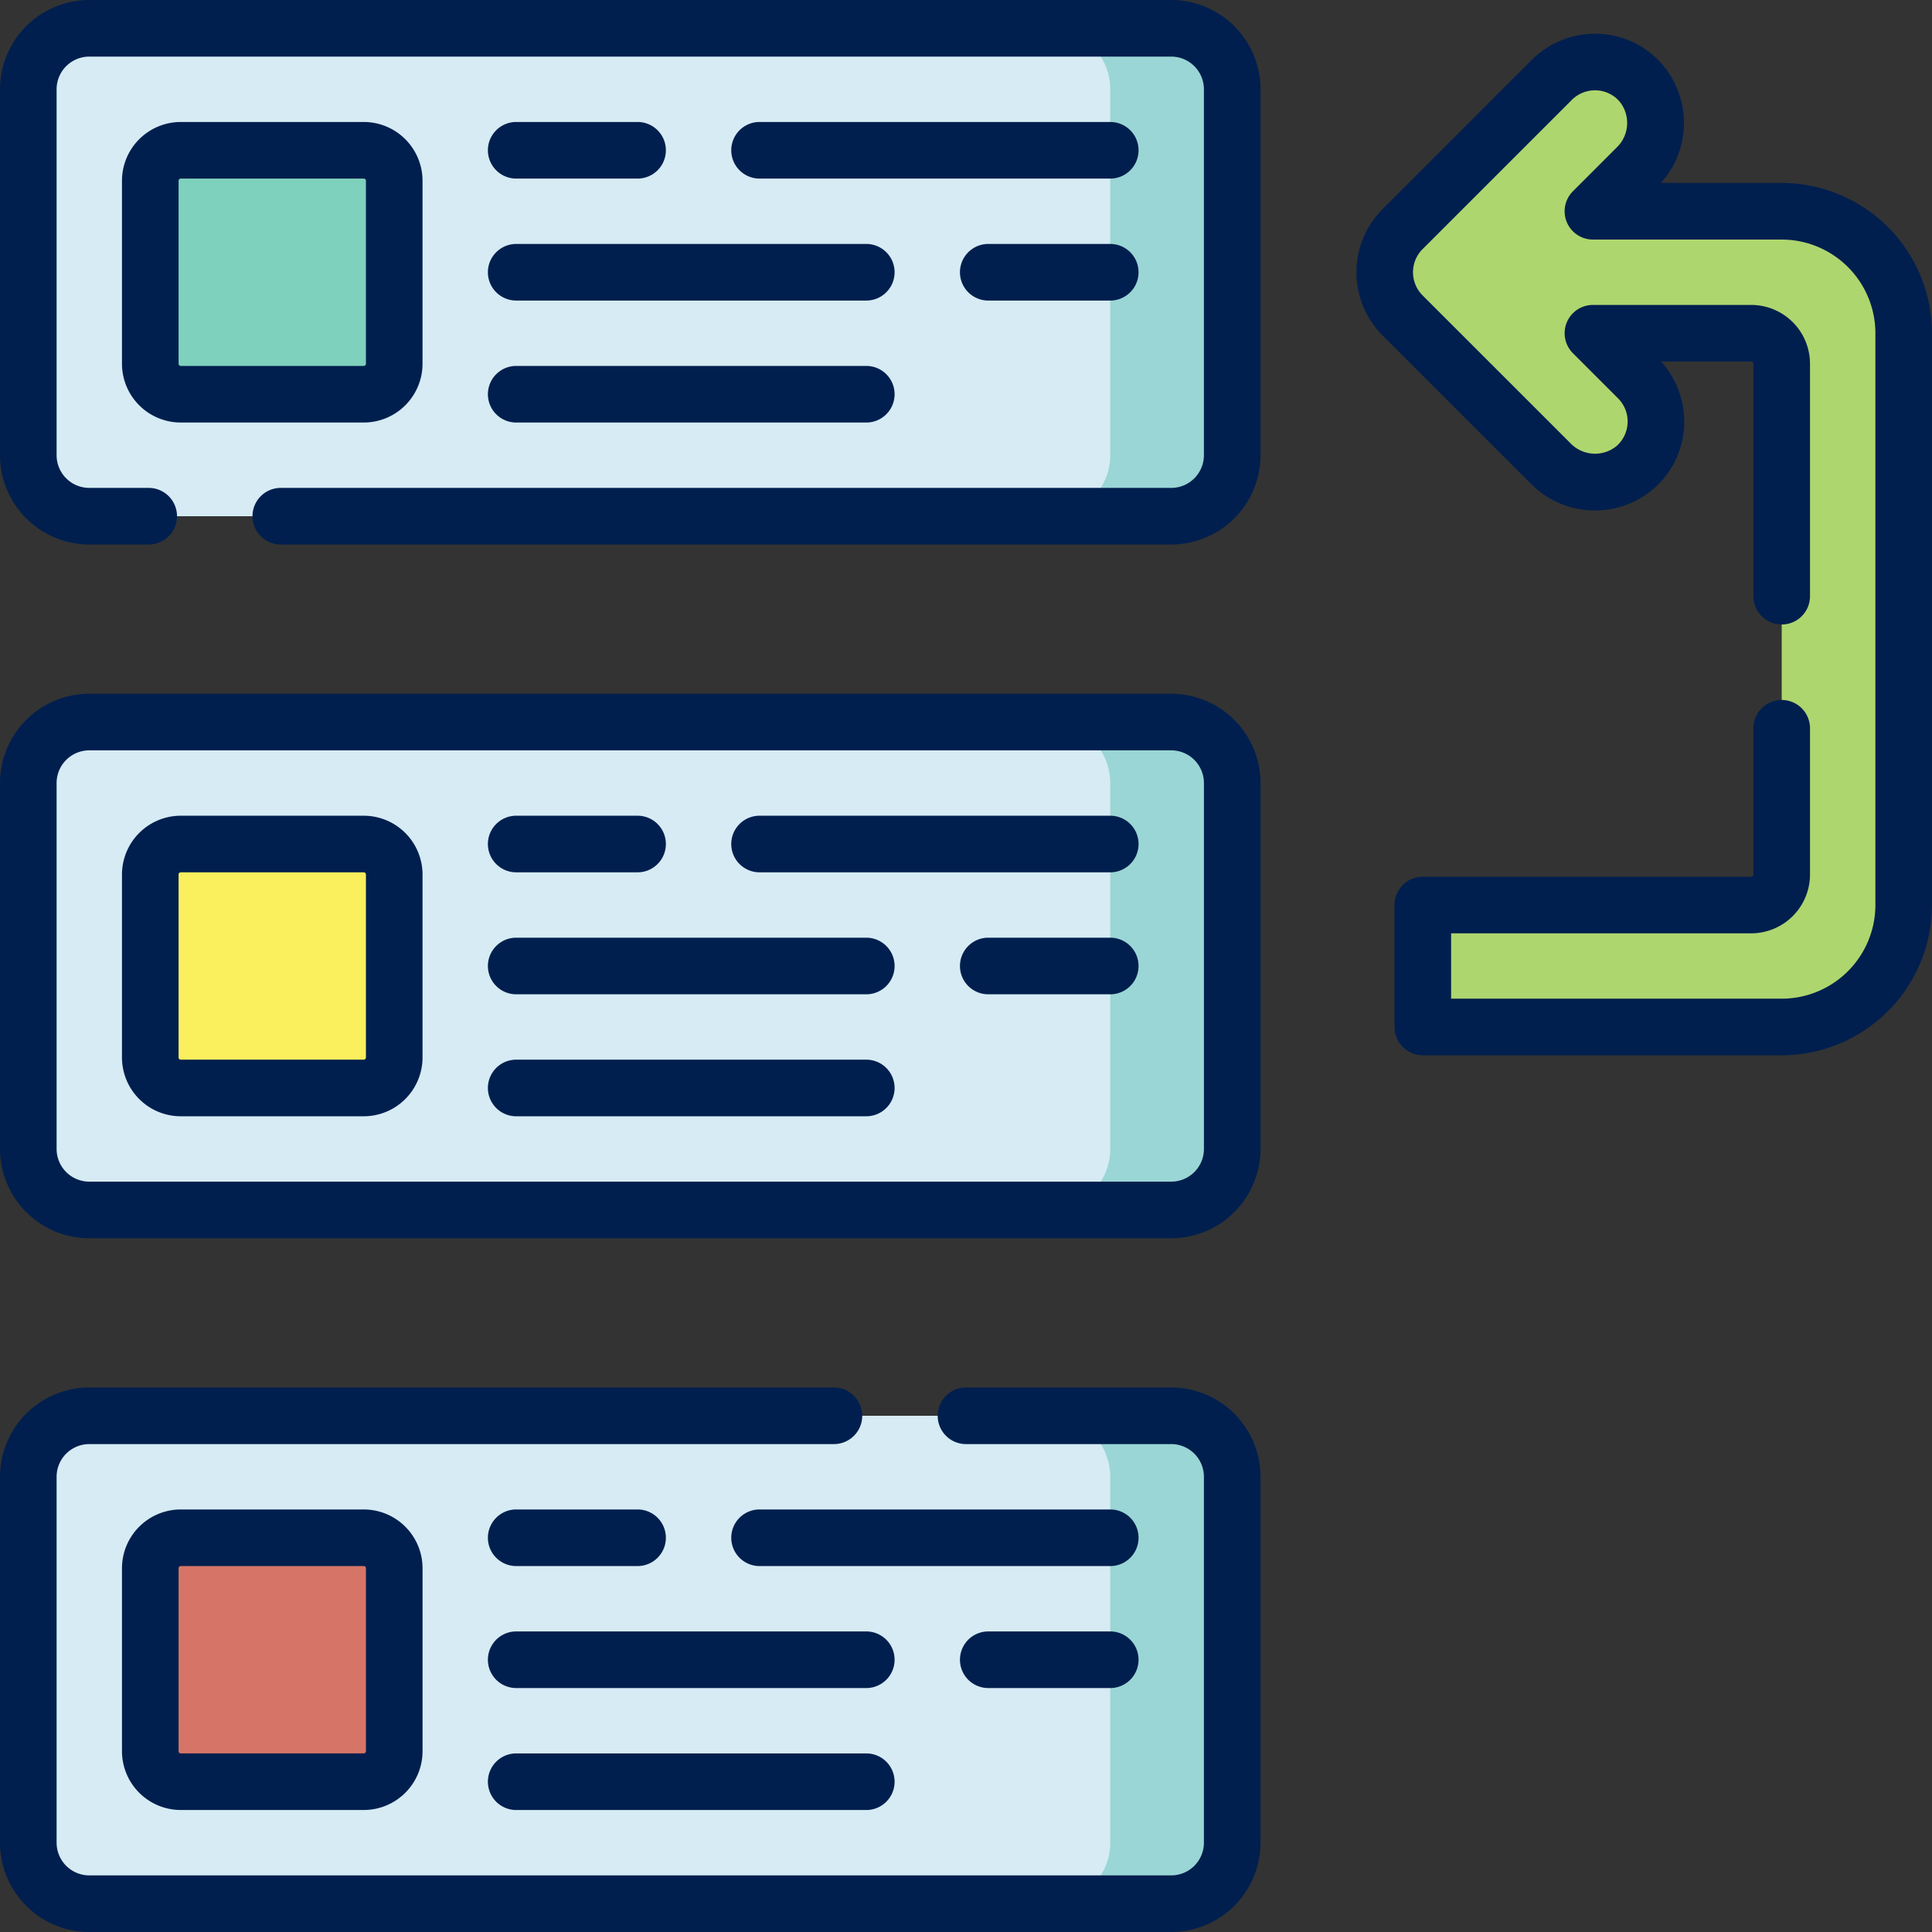
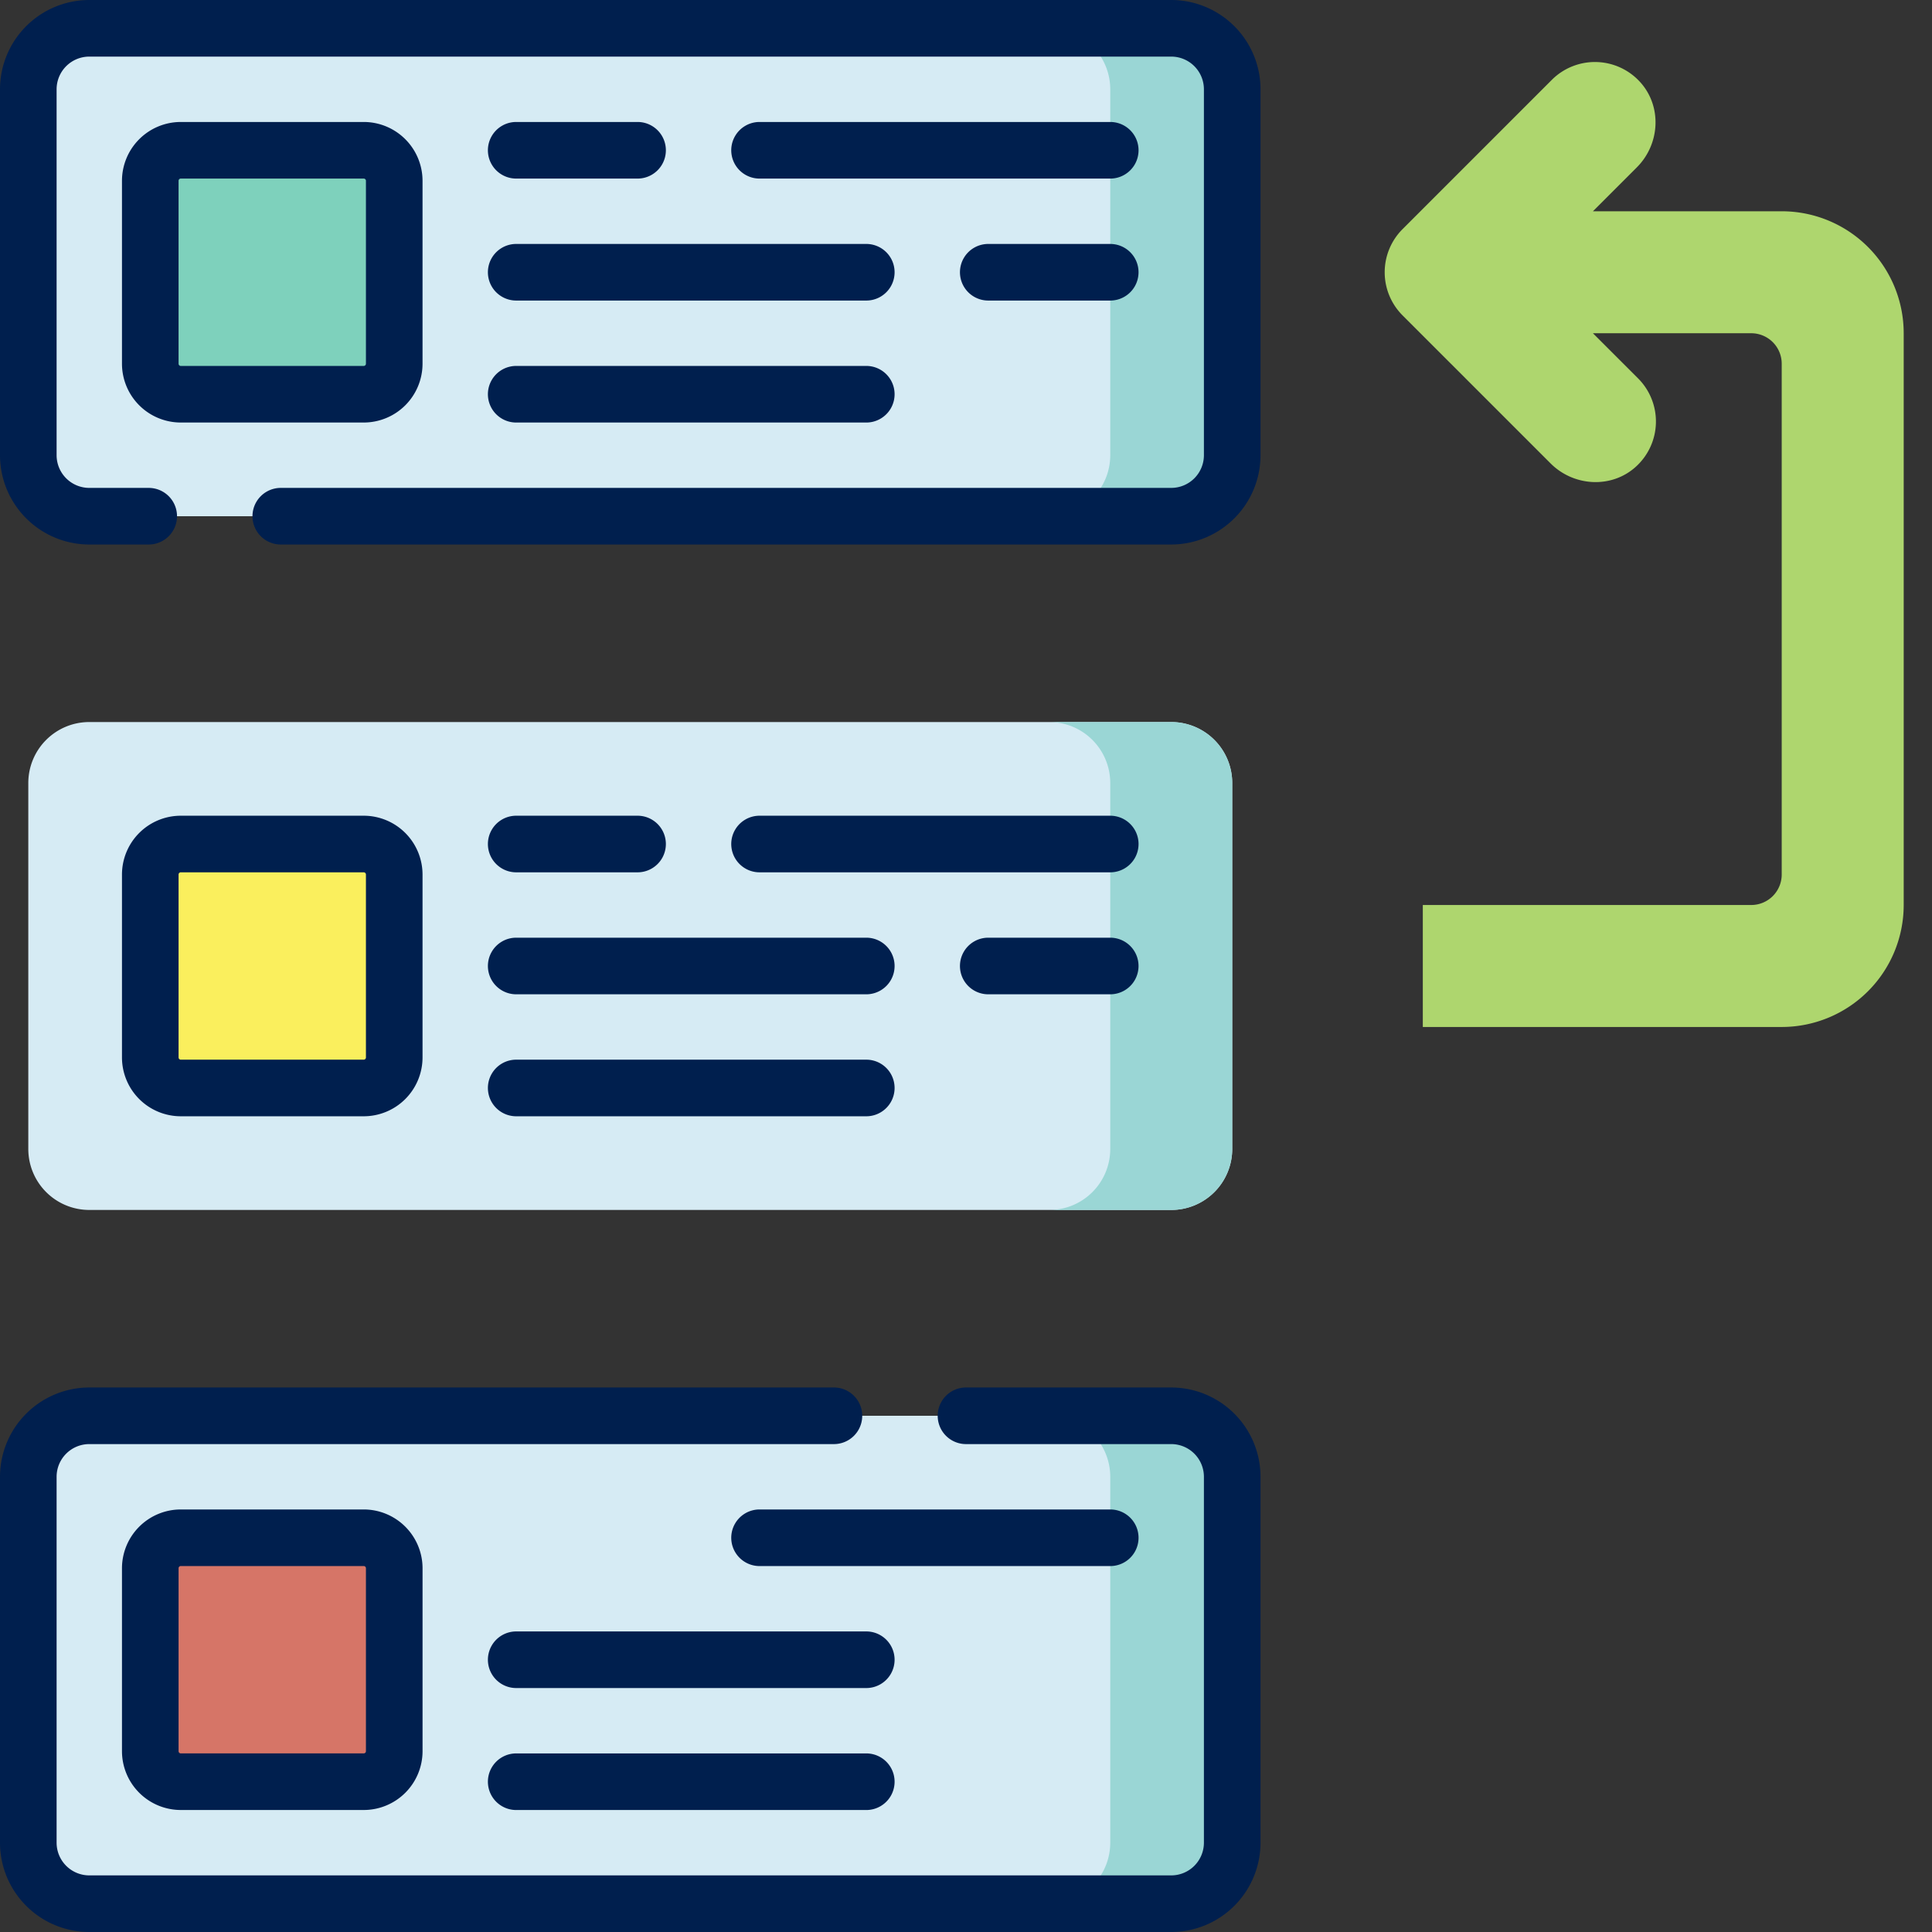
<svg xmlns="http://www.w3.org/2000/svg" id="backlog" width="512.001" height="512" viewBox="0 0 512.001 512">
  <rect x="0" y="0" width="512.001" height="512" fill="#333333" stroke="none" />
  <g id="Group_4774" data-name="Group 4774">
    <path id="Path_20651" data-name="Path 20651" d="M310.391,320.65H23.663A16.163,16.163,0,0,1,7.5,304.487V207.511a16.163,16.163,0,0,1,16.163-16.163H310.392a16.163,16.163,0,0,1,16.163,16.163v96.976A16.164,16.164,0,0,1,310.391,320.65Z" fill="#d6ebf4" />
    <path id="Path_20652" data-name="Path 20652" d="M310.391,191.35H278.066a16.163,16.163,0,0,1,16.163,16.163v96.976a16.163,16.163,0,0,1-16.163,16.163h32.325a16.163,16.163,0,0,0,16.163-16.163V207.513a16.162,16.162,0,0,0-16.163-16.163Z" fill="#9ad6d5" />
    <path id="Path_20653" data-name="Path 20653" d="M39.825,280.244V231.756a8.081,8.081,0,0,1,8.081-8.081H96.394a8.081,8.081,0,0,1,8.081,8.081v48.488a8.081,8.081,0,0,1-8.081,8.081H47.907a8.081,8.081,0,0,1-8.082-8.081Z" fill="#faef5d" />
  </g>
  <g id="Group_4775" data-name="Group 4775">
    <path id="Path_20654" data-name="Path 20654" d="M310.391,136.8H23.663A16.163,16.163,0,0,1,7.5,120.638V23.663A16.162,16.162,0,0,1,23.663,7.5H310.392a16.163,16.163,0,0,1,16.163,16.163v96.976A16.164,16.164,0,0,1,310.391,136.8Z" fill="#d6ebf4" />
    <path id="Path_20655" data-name="Path 20655" d="M310.391,7.5H278.066a16.163,16.163,0,0,1,16.163,16.163v96.976A16.163,16.163,0,0,1,278.066,136.8h32.325a16.163,16.163,0,0,0,16.163-16.163V23.663A16.162,16.162,0,0,0,310.391,7.5Z" fill="#9ad6d5" />
    <path id="Path_20656" data-name="Path 20656" d="M39.825,96.394V47.907a8.081,8.081,0,0,1,8.081-8.081H96.394a8.081,8.081,0,0,1,8.081,8.081V96.395a8.081,8.081,0,0,1-8.081,8.081H47.907a8.082,8.082,0,0,1-8.082-8.082Z" fill="#7ed1bc" />
  </g>
  <g id="Group_4776" data-name="Group 4776">
    <path id="Path_20657" data-name="Path 20657" d="M422.143,55.988,433.781,44.35c6.154-6.154,6.72-16.178.862-22.615a16.163,16.163,0,0,0-23.4-.565L371.694,60.722a16.162,16.162,0,0,0,0,22.857l39.229,39.229c6.154,6.154,16.178,6.72,22.615.862a16.163,16.163,0,0,0,.565-23.4L422.142,88.312h41.951a8.081,8.081,0,0,1,8.081,8.081V231.755a8.081,8.081,0,0,1-8.081,8.081H377.061v32.325h95.113A32.324,32.324,0,0,0,504.5,239.836V88.313a32.325,32.325,0,0,0-32.325-32.325Z" fill="#aed66e" />
  </g>
  <g id="Group_4777" data-name="Group 4777">
    <path id="Path_20658" data-name="Path 20658" d="M310.391,504.5H23.663A16.163,16.163,0,0,1,7.5,488.337V391.361A16.163,16.163,0,0,1,23.663,375.2H310.392a16.163,16.163,0,0,1,16.163,16.163v96.976A16.164,16.164,0,0,1,310.391,504.5Z" fill="#d6ebf4" />
    <path id="Path_20659" data-name="Path 20659" d="M310.391,375.2H278.066a16.163,16.163,0,0,1,16.163,16.163v96.976A16.163,16.163,0,0,1,278.066,504.5h32.325a16.163,16.163,0,0,0,16.163-16.163V391.362A16.163,16.163,0,0,0,310.391,375.2Z" fill="#9ad6d5" />
    <path id="Path_20660" data-name="Path 20660" d="M39.825,464.094V415.606a8.081,8.081,0,0,1,8.081-8.081H96.394a8.081,8.081,0,0,1,8.081,8.081v48.488a8.081,8.081,0,0,1-8.081,8.081H47.907a8.081,8.081,0,0,1-8.082-8.081Z" fill="#d67567" />
  </g>
  <g id="Group_4778" data-name="Group 4778">
    <path id="Path_20661" data-name="Path 20661" d="M294.229,216.175H201.29a7.5,7.5,0,1,0,0,15h92.939a7.5,7.5,0,0,0,0-15Z" fill="#001f4e" />
    <path id="Path_20662" data-name="Path 20662" d="M136.8,231.175h32.164a7.5,7.5,0,1,0,0-15H136.8a7.5,7.5,0,1,0,0,15Z" fill="#001f4e" />
    <path id="Path_20663" data-name="Path 20663" d="M229.578,280.825H136.8a7.5,7.5,0,0,0,0,15h92.777a7.5,7.5,0,1,0,0-15Z" fill="#001f4e" />
    <path id="Path_20664" data-name="Path 20664" d="M229.578,248.5H136.8a7.5,7.5,0,1,0,0,15h92.777a7.5,7.5,0,0,0,0-15Z" fill="#001f4e" />
    <path id="Path_20665" data-name="Path 20665" d="M294.229,248.5H261.9a7.5,7.5,0,1,0,0,15h32.325a7.5,7.5,0,0,0,0-15Z" fill="#001f4e" />
    <path id="Path_20666" data-name="Path 20666" d="M96.395,216.175H47.907a15.6,15.6,0,0,0-15.582,15.581v48.488a15.6,15.6,0,0,0,15.582,15.581H96.395a15.6,15.6,0,0,0,15.581-15.581V231.756a15.6,15.6,0,0,0-15.581-15.581Zm.581,64.069a.582.582,0,0,1-.581.581H47.907a.582.582,0,0,1-.582-.581V231.756a.582.582,0,0,1,.582-.581H96.395a.582.582,0,0,1,.581.581Z" fill="#001f4e" />
-     <path id="Path_20667" data-name="Path 20667" d="M310.391,183.85H23.663A23.689,23.689,0,0,0,0,207.512v96.977a23.689,23.689,0,0,0,23.663,23.662H310.392a23.689,23.689,0,0,0,23.663-23.662V207.512a23.691,23.691,0,0,0-23.664-23.662Zm8.663,120.638a8.672,8.672,0,0,1-8.663,8.662H23.663A8.673,8.673,0,0,1,15,304.488V207.511a8.672,8.672,0,0,1,8.663-8.662H310.392a8.673,8.673,0,0,1,8.663,8.662v96.977Z" fill="#001f4e" />
    <path id="Path_20668" data-name="Path 20668" d="M294.229,32.325H201.29a7.5,7.5,0,0,0,0,15h92.939a7.5,7.5,0,0,0,0-15Z" fill="#001f4e" />
    <path id="Path_20669" data-name="Path 20669" d="M136.8,47.325h32.164a7.5,7.5,0,0,0,0-15H136.8a7.5,7.5,0,0,0,0,15Z" fill="#001f4e" />
    <path id="Path_20670" data-name="Path 20670" d="M136.8,111.976h92.777a7.5,7.5,0,0,0,0-15H136.8a7.5,7.5,0,0,0,0,15Z" fill="#001f4e" />
    <path id="Path_20671" data-name="Path 20671" d="M136.8,79.65h92.777a7.5,7.5,0,0,0,0-15H136.8a7.5,7.5,0,0,0,0,15Z" fill="#001f4e" />
    <path id="Path_20672" data-name="Path 20672" d="M294.229,64.65H261.9a7.5,7.5,0,0,0,0,15h32.325a7.5,7.5,0,0,0,0-15Z" fill="#001f4e" />
    <path id="Path_20673" data-name="Path 20673" d="M111.976,96.395V47.906A15.6,15.6,0,0,0,96.395,32.325H47.907A15.6,15.6,0,0,0,32.325,47.906V96.394a15.6,15.6,0,0,0,15.582,15.581H96.395A15.6,15.6,0,0,0,111.976,96.395Zm-64.651,0V47.906a.582.582,0,0,1,.582-.581H96.395a.582.582,0,0,1,.581.581V96.394a.582.582,0,0,1-.581.581H47.907A.581.581,0,0,1,47.325,96.395Z" fill="#001f4e" />
    <path id="Path_20674" data-name="Path 20674" d="M23.66,144.3H39.41a7.5,7.5,0,0,0,0-15H23.66A8.67,8.67,0,0,1,15,120.64V23.66A8.67,8.67,0,0,1,23.66,15H310.39a8.67,8.67,0,0,1,8.66,8.66v96.979a8.67,8.67,0,0,1-8.66,8.66H74.41a7.5,7.5,0,0,0,0,15H310.39a23.687,23.687,0,0,0,23.66-23.66V23.66A23.687,23.687,0,0,0,310.39,0H23.66A23.687,23.687,0,0,0,0,23.66v96.979A23.687,23.687,0,0,0,23.66,144.3Z" fill="#001f4e" />
-     <path id="Path_20675" data-name="Path 20675" d="M472.17,48.49h-32a23.825,23.825,0,0,0,.014-31.807,23.462,23.462,0,0,0-16.959-7.745,23.788,23.788,0,0,0-17.281,6.928L366.387,55.417a23.693,23.693,0,0,0,0,33.467l39.234,39.233a23.88,23.88,0,0,0,32.966,1.1,23.465,23.465,0,0,0,7.744-16.951,23.8,23.8,0,0,0-6.125-16.457H464.09a.574.574,0,0,1,.58.58V158a7.5,7.5,0,1,0,15,0V96.39a15.6,15.6,0,0,0-15.58-15.58H422.14a7.5,7.5,0,0,0-5.3,12.8l11.96,11.96a8.664,8.664,0,0,1-.3,12.55,9.012,9.012,0,0,1-12.269-.617L376.995,78.278a8.676,8.676,0,0,1,0-12.254L416.558,26.47a8.714,8.714,0,0,1,6.323-2.535,8.6,8.6,0,0,1,6.213,2.844,9,9,0,0,1-.617,12.269l-11.64,11.641a7.5,7.5,0,0,0,5.3,12.8h50.03A24.853,24.853,0,0,1,497,88.311v151.53a24.853,24.853,0,0,1-24.83,24.82h-87.61v-17.32h79.53a15.6,15.6,0,0,0,15.58-15.58V193a7.5,7.5,0,0,0-15,0v38.76a.574.574,0,0,1-.58.58h-87.03a7.5,7.5,0,0,0-7.5,7.5v32.32a7.5,7.5,0,0,0,7.5,7.5h95.11A39.87,39.87,0,0,0,512,239.84V88.31A39.872,39.872,0,0,0,472.17,48.49Z" fill="#001f4e" />
    <path id="Path_20676" data-name="Path 20676" d="M294.229,400.024H201.29a7.5,7.5,0,0,0,0,15h92.939a7.5,7.5,0,0,0,0-15Z" fill="#001f4e" />
-     <path id="Path_20677" data-name="Path 20677" d="M136.8,415.024h32.164a7.5,7.5,0,0,0,0-15H136.8a7.5,7.5,0,0,0,0,15Z" fill="#001f4e" />
    <path id="Path_20678" data-name="Path 20678" d="M229.578,464.675H136.8a7.5,7.5,0,0,0,0,15h92.777a7.5,7.5,0,0,0,0-15Z" fill="#001f4e" />
    <path id="Path_20679" data-name="Path 20679" d="M229.578,432.35H136.8a7.5,7.5,0,1,0,0,15h92.777a7.5,7.5,0,0,0,0-15Z" fill="#001f4e" />
-     <path id="Path_20680" data-name="Path 20680" d="M294.229,432.35H261.9a7.5,7.5,0,1,0,0,15h32.325a7.5,7.5,0,0,0,0-15Z" fill="#001f4e" />
    <path id="Path_20681" data-name="Path 20681" d="M47.907,400.024A15.6,15.6,0,0,0,32.325,415.6v48.488a15.6,15.6,0,0,0,15.582,15.581H96.4a15.6,15.6,0,0,0,15.581-15.581V415.6A15.6,15.6,0,0,0,96.4,400.024ZM96.976,415.6v48.488a.582.582,0,0,1-.581.581H47.907a.582.582,0,0,1-.582-.581V415.6a.582.582,0,0,1,.582-.581H96.395A.582.582,0,0,1,96.976,415.6Z" fill="#001f4e" />
    <path id="Path_20682" data-name="Path 20682" d="M310.39,367.7H256a7.5,7.5,0,0,0,0,15h54.39a8.67,8.67,0,0,1,8.66,8.66v96.979a8.67,8.67,0,0,1-8.66,8.66H23.66a8.67,8.67,0,0,1-8.66-8.66V391.36a8.67,8.67,0,0,1,8.66-8.66H221a7.5,7.5,0,1,0,0-15H23.66A23.687,23.687,0,0,0,0,391.36v96.979A23.687,23.687,0,0,0,23.66,512H310.39a23.687,23.687,0,0,0,23.66-23.66V391.36a23.687,23.687,0,0,0-23.66-23.66Z" fill="#001f4e" />
  </g>
</svg>